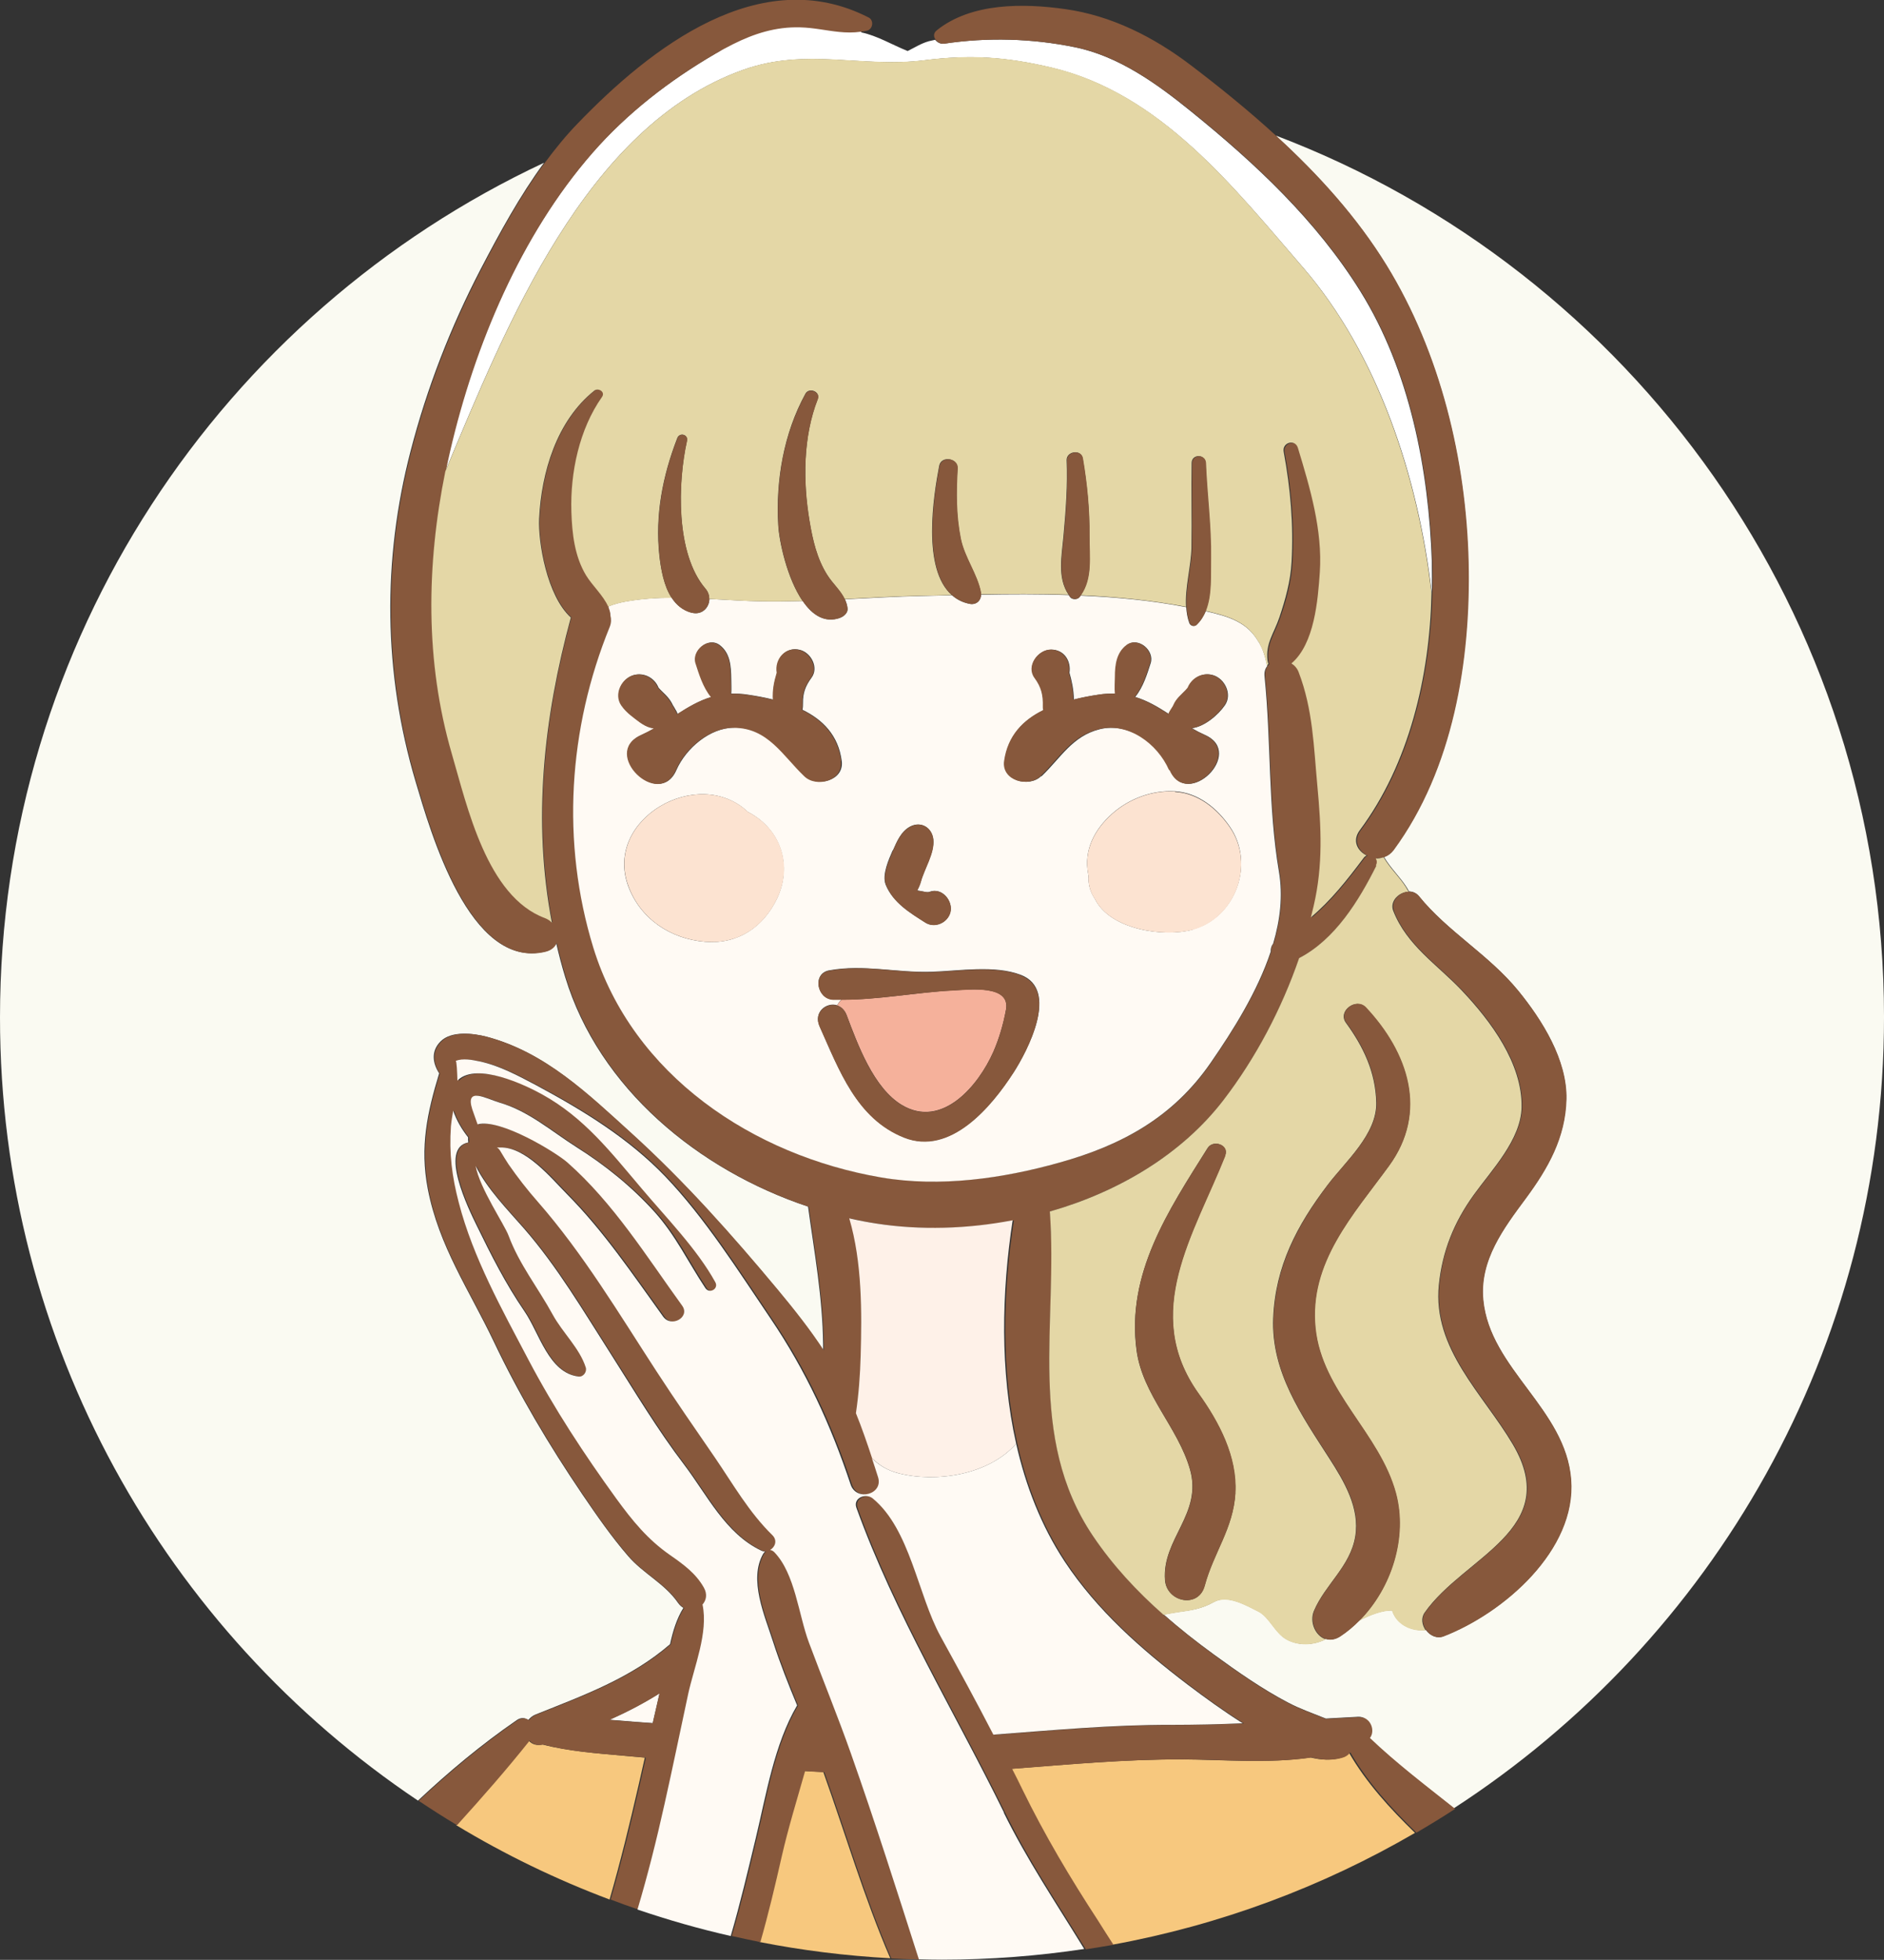
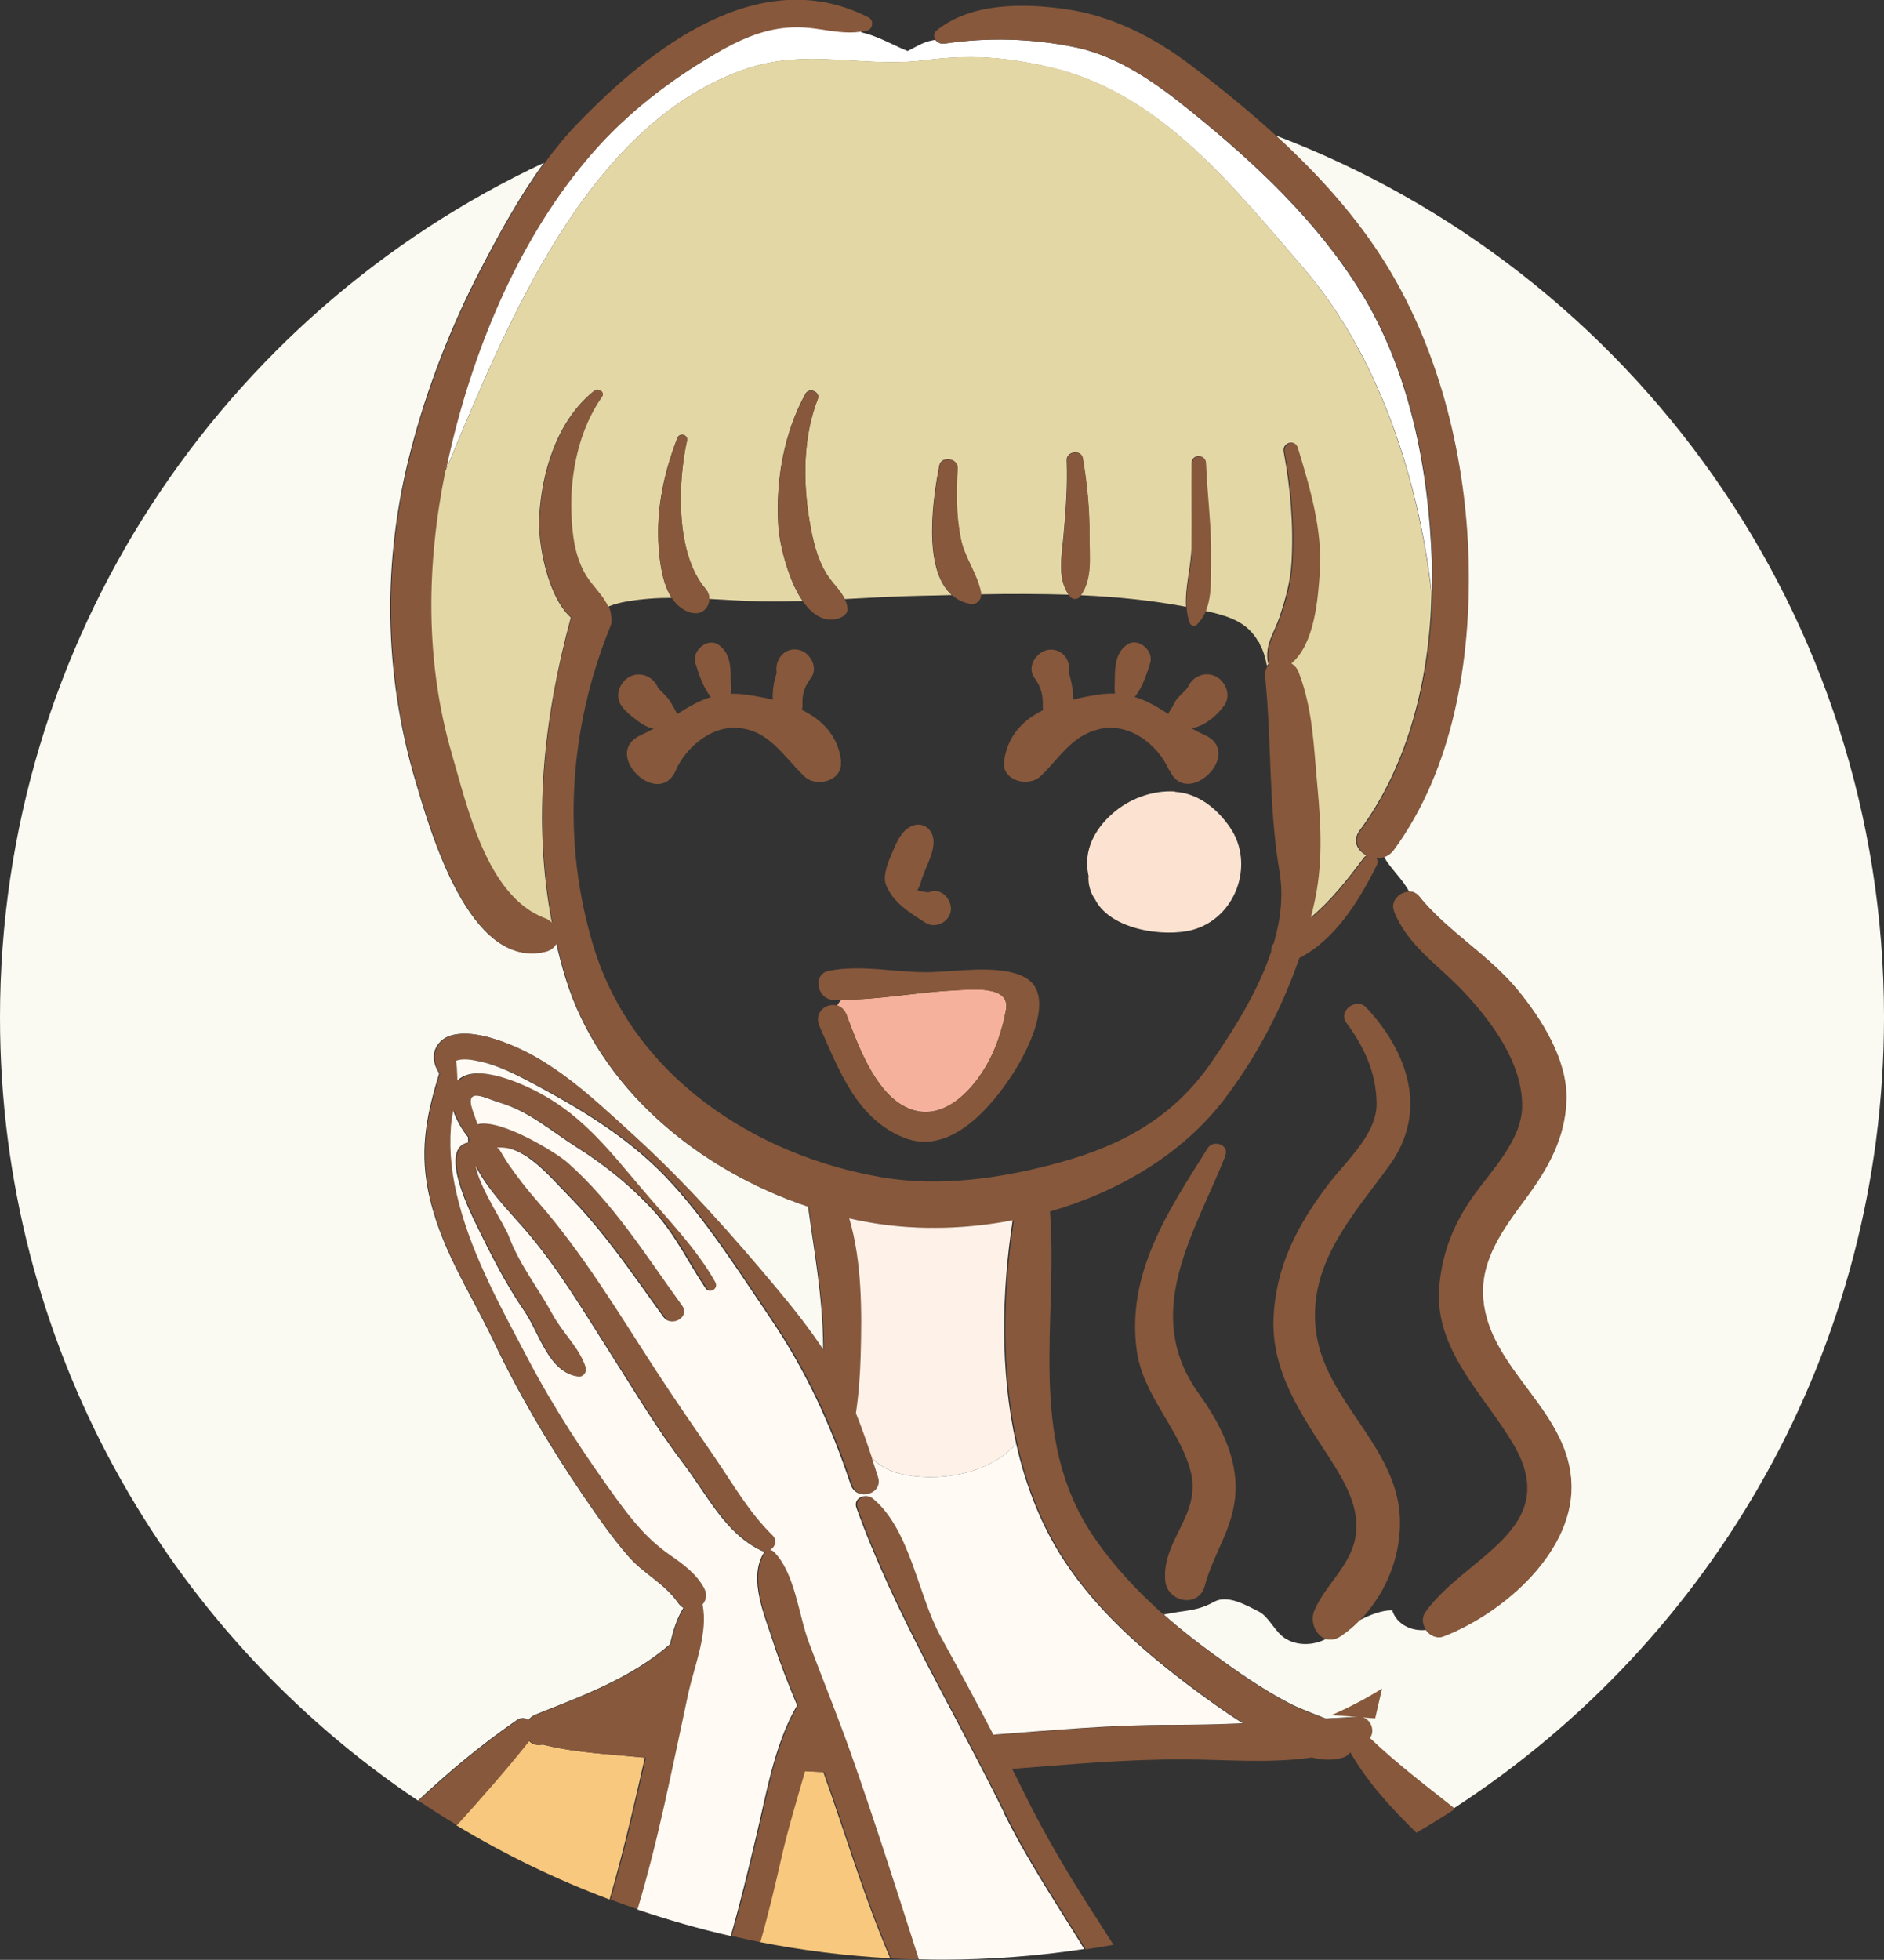
<svg xmlns="http://www.w3.org/2000/svg" id="_レイヤー_2" data-name="レイヤー 2" viewBox="0 0 107.46 111.75">
  <rect x="0" y="0" width="107.46" height="111.75" fill="#333333" stroke="none" />
  <defs>
    <style> .cls-1 { fill: none; } .cls-2 { fill: #e4d7a6; } .cls-3 { fill: #fce3d1; } .cls-4 { fill: #fafaf2; } .cls-5 { fill: #fffaf4; } .cls-6 { fill: #fef1e8; } .cls-7 { fill: #fff; } .cls-8 { fill: #f7c87e; } .cls-9 { fill: #ceebfb; } .cls-10 { fill: #f5b19b; } .cls-11 { fill: #87583c; } </style>
  </defs>
  <g id="_レイヤー_1-2" data-name="レイヤー 1">
    <g>
      <path class="cls-1" d="M47.55,1.9c.09-.02.18-.05.27-.07-.73-.07-1.44-.24-2.22-.26-1.4-.04-2.63.36-3.83.96,1.28-.39,2.58-.63,3.97-.63.63,0,1.21-.05,1.81,0Z" />
      <path class="cls-4" d="M72.8,7.77c2.39,2.19,4.58,4.61,6.26,7.34,3.07,4.99,4.55,11.1,4.68,16.93.13,5.61-.87,11.81-4.27,16.42-.15.2-.33.33-.53.4.35.61.92,1.15,1.27,1.7.06.09.11.18.16.27.2,0,.4.08.55.26,1.65,2.04,3.99,3.34,5.67,5.4,1.36,1.67,2.79,3.94,2.74,6.18-.05,2.18-1.04,3.93-2.31,5.65-1.26,1.72-2.65,3.54-2.43,5.8.38,3.93,4.7,6.2,5.01,10.24.31,4.01-3.83,7.61-7.28,8.94-.38.15-.77-.05-.99-.36-.8.09-1.67-.31-1.92-1.12-.57-.01-1.23.24-1.87.57-.34.34-.7.65-1.1.91-.29.19-.57.22-.81.15-.02,0-.04.02-.05.03-.67.33-1.51.37-2.18,0-.68-.37-.99-1.29-1.62-1.6-.69-.34-1.76-.98-2.54-.54-.71.4-1.28.47-2.07.58-.26.04-.53.09-.79.14.91.81,1.87,1.56,2.86,2.28,1.36.99,2.76,1.97,4.25,2.75.69.36,1.41.61,2.13.9.62-.03,1.23-.07,1.85-.1.61-.03.92.75.59,1.18,1.52,1.45,3.21,2.73,4.86,4.04,14.77-9.58,24.54-26.2,24.54-45.12,0-22.96-14.4-42.55-34.66-50.25Z" />
      <path class="cls-4" d="M30.13,98.08c.1-.13.24-.25.42-.32,2.75-1.1,5.43-2.07,7.67-4.01.16-.74.38-1.46.76-2.07-.11-.06-.22-.16-.31-.29-.76-1.1-1.98-1.66-2.84-2.66-.96-1.11-1.79-2.31-2.62-3.53-1.89-2.79-3.6-5.66-5.05-8.71-1.4-2.94-3.13-5.43-3.76-8.7-.46-2.4-.03-4.35.65-6.59-.37-.57-.48-1.26.08-1.82.62-.62,1.86-.46,2.61-.27,3.34.88,5.77,3.25,8.25,5.5,3.02,2.74,5.73,5.79,8.34,8.92.93,1.12,1.83,2.25,2.62,3.46,0-.11,0-.22,0-.33-.03-2.69-.5-5.24-.86-7.86-6.25-2.08-11.92-6.74-13.85-13.08-.2-.65-.37-1.31-.52-1.97-.1.24-.31.43-.64.51-4.3,1.04-6.52-6.82-7.38-9.71-1.83-6.18-1.9-12.59-.28-18.83.93-3.59,2.28-7.07,3.99-10.36,1.09-2.09,2.23-4.18,3.62-6.08C12.7,17.86,0,36.46,0,58.02c0,18.61,9.46,35.01,23.84,44.65,1.77-1.66,3.63-3.21,5.62-4.58.25-.18.49-.15.67-.01Z" />
-       <path class="cls-9" d="M34.68,34.6s.01.03.02.04c.01-.02.02-.04.03-.07-.02,0-.04.01-.05.02Z" />
      <path class="cls-7" d="M81.67,32.04c-.18-5.27-1.26-10.9-4.08-15.43-2.5-4.02-5.99-7.29-9.65-10.25-1.95-1.58-4.13-3.16-6.65-3.67-2.45-.5-4.98-.57-7.45-.2-.19.03-.38-.07-.5-.22-.12.03-.24.05-.36.08-.46.13-.82.37-1.21.56-.87-.35-1.73-.87-2.63-1.06-.09-.13-.23-.23-.44-.27-1.41-.26-2.78-.34-4.21-.27-1.08.05-2.74.04-3.49.95-.17.21-.15.49.08.64,0,0,0,0,0,0-.1.06-.21.12-.31.18-2.6,1.52-5.03,3.39-7.01,5.66-4.08,4.68-6.73,10.99-8.12,16.99-.09.39-.17.77-.25,1.16.03-.06.05-.13.08-.19,3.38-8.03,7.9-19.51,16.93-22.72,3.6-1.28,6.77-.09,10.31-.54,2.63-.33,4.66-.2,7.28.42,6.21,1.48,10.36,6.8,14.33,11.39,4.25,4.91,6.59,11.93,7.35,18.62.01-.61.01-1.22,0-1.82Z" />
      <path class="cls-8" d="M36.79,100.22c-.41-.04-.82-.07-1.24-.11-1.51-.14-3.11-.25-4.61-.64-.34.08-.61-.02-.78-.22-1.32,1.66-2.72,3.25-4.14,4.82,2.76,1.67,5.69,3.09,8.75,4.24.62-2.15,1.15-4.32,1.65-6.5.12-.53.24-1.06.36-1.59Z" />
-       <path class="cls-8" d="M76.94,99.92c-.11.14-.27.25-.46.31-.57.16-1.16.12-1.73-.02-2.42.36-5.03.12-7.36.11-3.26-.01-6.49.29-9.74.54.2.39.4.79.59,1.18,1.27,2.6,2.73,5.05,4.31,7.47.29.45.58.92.88,1.38,6.2-1.13,12.02-3.32,17.28-6.38-1.43-1.39-2.77-2.85-3.77-4.58Z" />
      <path class="cls-8" d="M45.86,100.98c-.46,1.62-.96,3.24-1.33,4.86-.38,1.64-.76,3.28-1.22,4.89,2.43.48,4.93.79,7.47.93-1.49-3.44-2.56-7.1-3.82-10.62-.36-.02-.73-.04-1.1-.06Z" />
      <path class="cls-5" d="M34.76,98.06c.5.04,1.01.08,1.5.12.32.02.65.05.97.07.13-.57.26-1.13.39-1.7-.91.57-1.87,1.07-2.86,1.51Z" />
-       <path class="cls-11" d="M77.47,97.91c-.62.03-1.24.07-1.85.1-.71-.29-1.44-.54-2.13-.9-1.5-.78-2.89-1.76-4.25-2.75-.98-.72-1.94-1.48-2.86-2.28-1.51-1.34-2.89-2.82-4.03-4.5-3.8-5.64-1.99-12.18-2.46-18.5,3.92-1.13,7.52-3.26,9.91-6.36,1.84-2.4,3.31-5.19,4.31-8.09,2.06-1.07,3.41-3.27,4.41-5.28.08-.16.06-.31,0-.41.15,0,.3-.02.45-.07.2-.07.38-.2.53-.4,3.39-4.62,4.4-10.81,4.27-16.42-.14-5.83-1.61-11.94-4.68-16.93-1.68-2.73-3.87-5.15-6.26-7.34-1.58-1.45-3.25-2.8-4.92-4.07-2.11-1.6-4.51-2.82-7.15-3.19-2.39-.34-5.36-.37-7.33,1.21-.21.17-.18.38-.06.54.11.15.31.25.5.22,2.47-.37,5-.3,7.45.2,2.51.51,4.69,2.1,6.65,3.67,3.66,2.96,7.15,6.23,9.65,10.25,2.82,4.54,3.9,10.16,4.08,15.43.02.6.02,1.21,0,1.82-.11,4.72-1.28,9.72-4.09,13.49-.44.59-.13,1.18.39,1.44-.06.03-.12.08-.17.14-.95,1.26-1.87,2.43-3.01,3.39.06-.22.11-.44.16-.66.54-2.32.43-4.48.21-6.84-.21-2.25-.25-4.35-1.07-6.49-.08-.22-.23-.38-.41-.49,1.31-1.13,1.51-3.62,1.62-5.2.16-2.4-.56-4.82-1.25-7.09-.16-.52-.9-.3-.81.22.39,2.11.57,4.16.45,6.3-.06,1.08-.34,2.12-.69,3.13-.32.96-.8,1.49-.68,2.48,0,.07.03.13.05.19-.03.03-.06.07-.09.1-.11.15-.17.35-.15.61.38,3.71.19,7.41.82,11.12.23,1.36.07,2.74-.33,4.09-.11.13-.16.29-.14.46-.76,2.3-2.16,4.49-3.42,6.33-2.14,3.11-5.05,4.71-8.63,5.7-3.24.9-6.82,1.42-10.16.85-7.31-1.25-14.2-5.82-16.43-13.11-1.85-6-1.43-12.48.94-18.29.09-.23.1-.44.04-.63,0-.05,0-.1-.01-.15-.02-.11-.06-.22-.1-.33,0-.01-.01-.03-.02-.04-.28-.65-.9-1.19-1.26-1.78-.66-1.09-.8-2.39-.84-3.63-.07-2.23.45-4.7,1.75-6.55.2-.29-.22-.53-.45-.35-2.14,1.73-3.01,4.65-3.14,7.3-.07,1.32.44,4.39,1.81,5.63-1.56,5.76-2.19,11.61-1.08,17.4-.11-.11-.24-.21-.4-.26-3.31-1.24-4.43-6.36-5.31-9.37-1.53-5.26-1.46-10.77-.37-16.1.08-.39.16-.78.25-1.16,1.39-6,4.03-12.31,8.12-16.99,1.98-2.27,4.41-4.15,7.01-5.66.33-.19.66-.37,1-.54,1.2-.6,2.43-1,3.83-.96.79.02,1.5.19,2.22.26.4.04.81.05,1.23-.01.12-.02.24-.03.36-.06.34-.08.41-.59.1-.75-6.18-3.17-12.44,1.72-16.61,6.05-.68.7-1.29,1.46-1.87,2.24-1.4,1.9-2.54,3.99-3.62,6.08-1.71,3.29-3.06,6.77-3.99,10.36-1.62,6.24-1.55,12.65.28,18.83.86,2.89,3.08,10.75,7.38,9.71.33-.08.54-.27.64-.51.15.66.32,1.31.52,1.97,1.93,6.34,7.61,11,13.85,13.08.36,2.62.83,5.18.86,7.86,0,.11,0,.22,0,.33-.79-1.21-1.69-2.34-2.62-3.46-2.61-3.13-5.32-6.18-8.34-8.92-2.48-2.25-4.91-4.61-8.25-5.5-.75-.2-1.99-.35-2.61.27-.56.56-.45,1.26-.08,1.82-.68,2.24-1.11,4.19-.65,6.59.62,3.27,2.36,5.76,3.76,8.7,1.45,3.04,3.16,5.92,5.05,8.71.82,1.22,1.66,2.42,2.62,3.53.86,1,2.08,1.55,2.84,2.66.09.13.2.22.31.29-.38.6-.6,1.33-.76,2.07-2.23,1.93-4.91,2.91-7.67,4.01-.19.07-.32.19-.42.32-.17-.13-.41-.16-.67.01-1.99,1.37-3.85,2.93-5.62,4.58.72.48,1.45.95,2.19,1.39,1.42-1.57,2.82-3.16,4.14-4.82.17.2.44.3.78.22,1.49.4,3.1.51,4.61.64.41.04.82.07,1.24.11-.12.53-.24,1.06-.36,1.59-.5,2.18-1.03,4.35-1.65,6.5.52.2,1.05.39,1.58.57.59-1.97,1.08-3.98,1.54-6,.47-2.09.9-4.19,1.35-6.28.34-1.57,1.16-3.5.82-5.11.21-.23.29-.58.08-.96-.46-.82-1.17-1.33-1.93-1.86-1.28-.89-2.14-1.95-3.06-3.21-1.84-2.54-3.55-5.14-5.01-7.91-1.51-2.86-3.17-5.83-3.98-8.97-.39-1.49-.55-2.82-.45-4.36.02-.32.07-.61.13-.89.17.53.49,1.07.85,1.52,0,.09,0,.18.01.29-1.69.33.03,3.82.47,4.72.84,1.72,1.65,3.33,2.74,4.92.84,1.23,1.38,3.53,3.09,3.71.26.03.47-.28.4-.52-.35-1.09-1.33-1.99-1.89-3.02-.83-1.52-1.9-2.85-2.51-4.49-.24-.66-1.65-2.7-1.88-3.98.64,1.31,1.85,2.54,2.75,3.56,1.91,2.19,3.39,4.71,4.95,7.15,1.38,2.15,2.67,4.32,4.21,6.35,1.31,1.72,2.34,3.9,4.37,4.87.08.04.16.05.24.06-.05.03-.09.08-.12.13-.84,1.47.09,3.53.56,5,.4,1.24.89,2.44,1.38,3.65-1.31,2.22-1.76,5.1-2.35,7.55-.45,1.88-.89,3.75-1.43,5.59.54.12,1.09.24,1.63.35.46-1.61.85-3.25,1.22-4.89.37-1.62.87-3.24,1.33-4.86.37.02.73.05,1.1.06,1.26,3.52,2.33,7.18,3.82,10.62.55.03,1.09.05,1.65.06-1.25-3.92-2.5-7.85-3.87-11.72-.75-2.13-1.61-4.22-2.4-6.34-.59-1.57-.79-3.94-1.98-5.16-.07-.07-.15-.11-.24-.12.29-.16.44-.55.13-.85-1.33-1.3-2.23-2.91-3.28-4.43-1.12-1.63-2.24-3.24-3.32-4.9-2.14-3.29-4.18-6.71-6.77-9.67-.6-.69-1.16-1.41-1.68-2.15-.16-.23-.31-.47-.44-.71-.09-.15-.17-.22-.22-.25.04,0,.09.02.18.01,1.46-.05,2.91,1.74,3.83,2.67,2.09,2.11,3.74,4.58,5.48,6.98.47.65,1.55.02,1.08-.63-2.03-2.82-3.92-5.85-6.55-8.17-.65-.57-3.83-2.52-5.12-2.17-.1-.28-.2-.56-.3-.85-.44-1.34.8-.61,1.55-.39,1.66.48,2.96,1.64,4.39,2.54,1.63,1.04,3.16,2.26,4.46,3.7,1.21,1.34,1.91,2.85,2.89,4.33.23.35.78.04.57-.33-1.04-1.89-2.81-3.7-4.2-5.34-1.75-2.07-3.26-4.03-5.68-5.37-1.01-.56-3.68-1.81-4.77-.84-.02.02-.04.04-.06.06-.01-.43-.04-1.16-.1-1.13.42-.16.93-.06,1.36.03,1.14.24,2.23.83,3.25,1.37,2.67,1.42,5.25,3,7.35,5.2,2.26,2.35,4.17,5.39,6,8.09,2.03,2.99,3.43,6.06,4.57,9.47.33.98,1.88.57,1.56-.43-.12-.36-.23-.72-.35-1.08-.29-.87-.58-1.72-.92-2.56.16-1.07.24-2.16.27-3.26.07-2.48.09-5.35-.65-7.85.52.12,1.04.22,1.57.3,2.48.38,5.15.31,7.75-.19-.63,4.11-.73,8.59.2,12.74.54,2.4,1.43,4.69,2.77,6.72,1.83,2.78,4.36,5,6.99,7,1.02.78,2.07,1.53,3.16,2.22-1.35.05-2.7.09-4.07.09-3.39-.01-6.77.31-10.15.56-.97-1.88-1.98-3.73-3.01-5.6-1.3-2.36-1.73-6.1-3.87-7.87-.39-.32-1.14-.03-.93.54,2.21,6.11,5.56,11.57,8.42,17.38,1.31,2.67,2.94,5.11,4.5,7.63.03.04.06.1.09.15.53-.08,1.05-.17,1.58-.26-.3-.46-.59-.92-.88-1.38-1.58-2.42-3.04-4.87-4.31-7.47-.19-.4-.39-.79-.59-1.18,3.24-.25,6.48-.55,9.74-.54,2.33,0,4.94.25,7.36-.11.58.15,1.16.18,1.73.02.19-.05.35-.16.46-.31,1,1.73,2.34,3.19,3.77,4.58.75-.44,1.49-.89,2.21-1.36-1.65-1.31-3.34-2.59-4.86-4.04.33-.43.02-1.21-.59-1.18ZM36.26,98.19c-.49-.04-1-.08-1.5-.12.99-.44,1.94-.93,2.86-1.51-.13.57-.26,1.13-.39,1.7-.32-.02-.65-.05-.97-.07Z" />
+       <path class="cls-11" d="M77.47,97.91c-.62.03-1.24.07-1.85.1-.71-.29-1.44-.54-2.13-.9-1.5-.78-2.89-1.76-4.25-2.75-.98-.72-1.94-1.48-2.86-2.28-1.51-1.34-2.89-2.82-4.03-4.5-3.8-5.64-1.99-12.18-2.46-18.5,3.92-1.13,7.52-3.26,9.91-6.36,1.84-2.4,3.31-5.19,4.31-8.09,2.06-1.07,3.41-3.27,4.41-5.28.08-.16.06-.31,0-.41.15,0,.3-.02.45-.07.2-.07.38-.2.53-.4,3.39-4.62,4.4-10.81,4.27-16.42-.14-5.83-1.61-11.94-4.68-16.93-1.68-2.73-3.87-5.15-6.26-7.34-1.58-1.45-3.25-2.8-4.92-4.07-2.11-1.6-4.51-2.82-7.15-3.19-2.39-.34-5.36-.37-7.33,1.21-.21.17-.18.38-.06.54.11.15.31.25.5.22,2.47-.37,5-.3,7.45.2,2.51.51,4.69,2.1,6.65,3.67,3.66,2.96,7.15,6.23,9.65,10.25,2.82,4.54,3.9,10.16,4.08,15.43.02.6.02,1.21,0,1.82-.11,4.72-1.28,9.72-4.09,13.49-.44.59-.13,1.18.39,1.44-.06.03-.12.08-.17.14-.95,1.26-1.87,2.43-3.01,3.39.06-.22.11-.44.16-.66.54-2.32.43-4.48.21-6.84-.21-2.25-.25-4.35-1.07-6.49-.08-.22-.23-.38-.41-.49,1.31-1.13,1.51-3.62,1.62-5.2.16-2.4-.56-4.82-1.25-7.09-.16-.52-.9-.3-.81.22.39,2.11.57,4.16.45,6.3-.06,1.08-.34,2.12-.69,3.13-.32.96-.8,1.49-.68,2.48,0,.07.03.13.05.19-.03.03-.06.07-.09.1-.11.15-.17.35-.15.61.38,3.71.19,7.41.82,11.12.23,1.36.07,2.74-.33,4.09-.11.13-.16.29-.14.46-.76,2.3-2.16,4.49-3.42,6.33-2.14,3.11-5.05,4.71-8.63,5.7-3.24.9-6.82,1.42-10.16.85-7.31-1.25-14.2-5.82-16.43-13.11-1.85-6-1.43-12.48.94-18.29.09-.23.1-.44.04-.63,0-.05,0-.1-.01-.15-.02-.11-.06-.22-.1-.33,0-.01-.01-.03-.02-.04-.28-.65-.9-1.19-1.26-1.78-.66-1.09-.8-2.39-.84-3.63-.07-2.23.45-4.7,1.75-6.55.2-.29-.22-.53-.45-.35-2.14,1.73-3.01,4.65-3.14,7.3-.07,1.32.44,4.39,1.81,5.63-1.56,5.76-2.19,11.61-1.08,17.4-.11-.11-.24-.21-.4-.26-3.31-1.24-4.43-6.36-5.31-9.37-1.53-5.26-1.46-10.77-.37-16.1.08-.39.16-.78.25-1.16,1.39-6,4.03-12.31,8.12-16.99,1.98-2.27,4.41-4.15,7.01-5.66.33-.19.66-.37,1-.54,1.2-.6,2.43-1,3.83-.96.79.02,1.5.19,2.22.26.4.04.81.05,1.23-.01.12-.02.24-.03.36-.06.34-.08.41-.59.1-.75-6.18-3.17-12.44,1.72-16.61,6.05-.68.7-1.29,1.46-1.87,2.24-1.4,1.9-2.54,3.99-3.62,6.08-1.71,3.29-3.06,6.77-3.99,10.36-1.62,6.24-1.55,12.65.28,18.83.86,2.89,3.08,10.75,7.38,9.71.33-.08.54-.27.64-.51.15.66.32,1.31.52,1.97,1.93,6.34,7.61,11,13.85,13.08.36,2.62.83,5.18.86,7.86,0,.11,0,.22,0,.33-.79-1.21-1.69-2.34-2.62-3.46-2.61-3.13-5.32-6.18-8.34-8.92-2.48-2.25-4.91-4.61-8.25-5.5-.75-.2-1.99-.35-2.61.27-.56.56-.45,1.26-.08,1.82-.68,2.24-1.11,4.19-.65,6.59.62,3.27,2.36,5.76,3.76,8.7,1.45,3.04,3.16,5.92,5.05,8.71.82,1.22,1.66,2.42,2.62,3.53.86,1,2.08,1.55,2.84,2.66.09.13.2.22.31.29-.38.6-.6,1.33-.76,2.07-2.23,1.93-4.91,2.91-7.67,4.01-.19.07-.32.19-.42.32-.17-.13-.41-.16-.67.01-1.99,1.37-3.85,2.93-5.62,4.58.72.48,1.45.95,2.19,1.39,1.42-1.57,2.82-3.16,4.14-4.82.17.2.44.3.78.22,1.49.4,3.1.51,4.61.64.41.04.82.07,1.24.11-.12.53-.24,1.06-.36,1.59-.5,2.18-1.03,4.35-1.65,6.5.52.2,1.05.39,1.58.57.59-1.97,1.08-3.98,1.54-6,.47-2.09.9-4.19,1.35-6.28.34-1.57,1.16-3.5.82-5.11.21-.23.29-.58.08-.96-.46-.82-1.17-1.33-1.93-1.86-1.28-.89-2.14-1.95-3.06-3.21-1.84-2.54-3.55-5.14-5.01-7.91-1.51-2.86-3.17-5.83-3.98-8.97-.39-1.49-.55-2.82-.45-4.36.02-.32.07-.61.13-.89.17.53.49,1.07.85,1.52,0,.09,0,.18.01.29-1.69.33.03,3.82.47,4.72.84,1.72,1.65,3.33,2.74,4.92.84,1.23,1.38,3.53,3.09,3.71.26.03.47-.28.4-.52-.35-1.09-1.33-1.99-1.89-3.02-.83-1.52-1.9-2.85-2.51-4.49-.24-.66-1.65-2.7-1.88-3.98.64,1.31,1.85,2.54,2.75,3.56,1.91,2.19,3.39,4.71,4.95,7.15,1.38,2.15,2.67,4.32,4.21,6.35,1.31,1.72,2.34,3.9,4.37,4.87.08.04.16.05.24.06-.05.03-.09.08-.12.13-.84,1.47.09,3.53.56,5,.4,1.24.89,2.44,1.38,3.65-1.31,2.22-1.76,5.1-2.35,7.55-.45,1.88-.89,3.75-1.43,5.59.54.12,1.09.24,1.63.35.46-1.61.85-3.25,1.22-4.89.37-1.62.87-3.24,1.33-4.86.37.02.73.05,1.1.06,1.26,3.52,2.33,7.18,3.82,10.62.55.03,1.09.05,1.65.06-1.25-3.92-2.5-7.85-3.87-11.72-.75-2.13-1.61-4.22-2.4-6.34-.59-1.57-.79-3.94-1.98-5.16-.07-.07-.15-.11-.24-.12.29-.16.44-.55.13-.85-1.33-1.3-2.23-2.91-3.28-4.43-1.12-1.63-2.24-3.24-3.32-4.9-2.14-3.29-4.18-6.71-6.77-9.67-.6-.69-1.16-1.41-1.68-2.15-.16-.23-.31-.47-.44-.71-.09-.15-.17-.22-.22-.25.04,0,.09.02.18.01,1.46-.05,2.91,1.74,3.83,2.67,2.09,2.11,3.74,4.58,5.48,6.98.47.65,1.55.02,1.08-.63-2.03-2.82-3.92-5.85-6.55-8.17-.65-.57-3.83-2.52-5.12-2.17-.1-.28-.2-.56-.3-.85-.44-1.34.8-.61,1.55-.39,1.66.48,2.96,1.64,4.39,2.54,1.63,1.04,3.16,2.26,4.46,3.7,1.21,1.34,1.91,2.85,2.89,4.33.23.35.78.04.57-.33-1.04-1.89-2.81-3.7-4.2-5.34-1.75-2.07-3.26-4.03-5.68-5.37-1.01-.56-3.68-1.81-4.77-.84-.02.02-.04.04-.06.06-.01-.43-.04-1.16-.1-1.13.42-.16.93-.06,1.36.03,1.14.24,2.23.83,3.25,1.37,2.67,1.42,5.25,3,7.35,5.2,2.26,2.35,4.17,5.39,6,8.09,2.03,2.99,3.43,6.06,4.57,9.47.33.98,1.88.57,1.56-.43-.12-.36-.23-.72-.35-1.08-.29-.87-.58-1.72-.92-2.56.16-1.07.24-2.16.27-3.26.07-2.48.09-5.35-.65-7.85.52.12,1.04.22,1.57.3,2.48.38,5.15.31,7.75-.19-.63,4.11-.73,8.59.2,12.74.54,2.4,1.43,4.69,2.77,6.72,1.83,2.78,4.36,5,6.99,7,1.02.78,2.07,1.53,3.16,2.22-1.35.05-2.7.09-4.07.09-3.39-.01-6.77.31-10.15.56-.97-1.88-1.98-3.73-3.01-5.6-1.3-2.36-1.73-6.1-3.87-7.87-.39-.32-1.14-.03-.93.54,2.21,6.11,5.56,11.57,8.42,17.38,1.31,2.67,2.94,5.11,4.5,7.63.03.04.06.1.09.15.53-.08,1.05-.17,1.58-.26-.3-.46-.59-.92-.88-1.38-1.58-2.42-3.04-4.87-4.31-7.47-.19-.4-.39-.79-.59-1.18,3.24-.25,6.48-.55,9.74-.54,2.33,0,4.94.25,7.36-.11.58.15,1.16.18,1.73.02.19-.05.35-.16.46-.31,1,1.73,2.34,3.19,3.77,4.58.75-.44,1.49-.89,2.21-1.36-1.65-1.31-3.34-2.59-4.86-4.04.33-.43.02-1.21-.59-1.18Zc-.49-.04-1-.08-1.5-.12.99-.44,1.94-.93,2.86-1.51-.13.57-.26,1.13-.39,1.7-.32-.02-.65-.05-.97-.07Z" />
      <path class="cls-5" d="M67.65,39.62c0-.08.01-.16.03-.23-.02.06-.03.13-.03.23Z" />
-       <path class="cls-5" d="M71.85,36.7s0-.04,0-.06c-.01,0-.03,0-.04,0-.65-1.17-1.72-1.49-3.04-1.79-.12.28-.28.55-.51.77-.15.14-.37.07-.43-.11-.1-.28-.15-.58-.17-.89-1.95-.38-3.97-.57-6.02-.66-.02.03-.04.06-.07.09-.12.15-.42.15-.53,0-.03-.04-.06-.08-.08-.12-1.67-.06-3.35-.05-5.01-.02,0,.34-.28.6-.65.52-.4-.08-.73-.25-1-.49-.57.01-1.14.03-1.7.04-1.47.03-2.94.12-4.41.19.07.16.13.32.15.51.03.26-.2.46-.41.54-.89.32-1.6-.15-2.14-.95-.76.02-1.52.03-2.28.02-1.03-.02-2.04-.09-3.05-.14,0,.49-.42.94-1.01.78-.51-.13-.88-.44-1.14-.85-.85,0-1.71.06-2.58.21-.35.06-.68.15-.99.27-.01.02-.02.04-.03.07.04.11.08.22.1.33,0,.05.01.1.01.15.05.19.05.4-.04.63-2.37,5.81-2.78,12.29-.94,18.29,2.24,7.28,9.12,11.86,16.43,13.11,3.34.57,6.92.06,10.16-.85,3.59-1,6.49-2.6,8.63-5.7,1.27-1.84,2.66-4.04,3.42-6.33-.01-.16.03-.32.14-.46.4-1.35.56-2.73.33-4.09-.63-3.71-.44-7.4-.82-11.12-.03-.26.03-.46.15-.61-.06-.32-.15-.63-.26-.93-.05-.13-.11-.24-.17-.35ZM50.93,48.49c.23-.52.47-1.1,1-1.37.62-.31,1.23.08,1.3.74.08.78-.51,1.67-.71,2.41-.05.18-.13.34-.21.5.05.01.12.02.23.04.13.02.35.1.48.04.71-.27,1.36.53,1.18,1.18-.16.58-.88.91-1.41.58-.89-.56-1.85-1.14-2.27-2.16-.23-.57.18-1.46.4-1.97ZM44.32,51.23c-.78,1.63-2.23,2.62-4.1,2.47-1.98-.16-3.7-1.31-4.39-3.18-1.4-3.84,4.01-6.9,6.83-4.22.02.01.04.02.06.03,1.85.99,2.47,3.06,1.6,4.9ZM41.88,41.49c-1.37,0-2.75,1.17-3.3,2.42-.98,2.26-4.29-.97-2-2,.26-.12.5-.24.74-.38-.07-.01-.15-.03-.22-.05-.4-.11-.78-.45-1.09-.69-.22-.17-.4-.35-.55-.58-.43-.63,0-1.53.7-1.72.6-.16,1.19.18,1.4.72.06.07.12.13.18.19.29.28.51.49.67.88-.09-.2.1.15.13.2.05.07.08.15.11.23.62-.4,1.23-.76,1.93-.97-.47-.57-.7-1.37-.88-1.92-.24-.72.7-1.53,1.35-1.04.61.46.65,1.22.66,1.93,0,.25.02.55,0,.84.29,0,.61,0,.95.06.48.07.97.16,1.45.28-.04-.54.06-1.02.22-1.54-.12-.77.49-1.52,1.32-1.29.62.17,1.06,1.01.64,1.58-.34.46-.5.87-.49,1.45,0,.12,0,.25-.03.38,1.15.56,2.05,1.45,2.24,2.92.15,1.12-1.39,1.52-2.08.86-1.24-1.19-2.08-2.77-4.03-2.77ZM57.8,61.16c-1.24,1.91-3.58,4.75-6.24,3.69-2.71-1.08-3.7-3.86-4.81-6.33-.37-.82.4-1.39,1-1.2.07-.12.15-.24.26-.33-.17,0-.33,0-.5,0-.91-.03-1.19-1.48-.22-1.66,1.99-.36,3.87.15,5.87.08,1.56-.05,3.56-.39,5.05.17,2.25.84.38,4.35-.4,5.57ZM59.38,44.26c-.68.66-2.22.26-2.08-.86.19-1.46,1.08-2.35,2.23-2.91-.01-.07-.02-.13-.02-.19.02-.67-.09-1.12-.48-1.65-.5-.68.18-1.61.93-1.61s1.14.66,1.04,1.32c.12.41.25.99.25,1.53.47-.12.95-.21,1.42-.28.34-.05.65-.07.95-.06-.03-.33,0-.68,0-.96,0-.68.09-1.38.66-1.81.65-.49,1.59.32,1.35,1.04-.18.55-.41,1.35-.88,1.92.7.21,1.3.57,1.92.97.05-.13.13-.25.2-.36.03-.05.06-.09.08-.14,0,0,0,0,0,0,.16-.38.42-.58.7-.86.04-.04.08-.09.12-.14.21-.54.8-.88,1.4-.72.69.19,1.13,1.09.7,1.72-.39.57-1.19,1.24-1.89,1.31.24.14.49.27.76.39,2.29,1.03-1.02,4.26-2,2-.66-1.51-2.34-2.75-4.01-2.33-1.57.39-2.23,1.64-3.32,2.68ZM68.02,53.01c-1.61.44-4.7.02-5.57-1.76-.13-.19-.23-.4-.29-.62-.07-.25-.08-.48-.07-.71,0-.03-.02-.05-.02-.08-.27-1.36.36-2.55,1.36-3.44.96-.86,2.3-1.36,3.59-1.28,1.33.08,2.41.97,3.13,2.02,1.45,2.1.33,5.19-2.13,5.85Z" />
-       <path class="cls-2" d="M78.51,49.35c-1,2-2.35,4.21-4.41,5.28-1,2.9-2.47,5.69-4.31,8.09-2.38,3.1-5.99,5.24-9.91,6.36.47,6.32-1.34,12.86,2.46,18.5,1.14,1.69,2.51,3.16,4.03,4.5.26-.05.53-.1.79-.14.79-.11,1.35-.19,2.07-.58.78-.44,1.86.2,2.54.54.63.32.94,1.23,1.62,1.6.67.36,1.51.33,2.18,0,.02,0,.04-.02.05-.03-.59-.18-.95-.99-.67-1.63.64-1.5,2.07-2.53,2.35-4.23.27-1.63-.64-3.15-1.49-4.47-1.58-2.46-3.31-4.91-3.19-7.98.12-2.95,1.35-5.29,3.11-7.6,1.01-1.33,2.81-2.89,2.77-4.69-.04-1.73-.73-3.18-1.73-4.55-.49-.67.58-1.46,1.13-.87,2.41,2.58,3.56,5.97,1.31,9.04-2.04,2.79-4.57,5.5-4.19,9.23.37,3.65,3.67,6,4.59,9.43.67,2.49-.23,5.39-2.08,7.26.64-.32,1.31-.58,1.87-.57.25.82,1.12,1.21,1.92,1.12-.21-.3-.28-.7-.06-1.01,2.24-3.2,7.9-4.73,5.03-9.59-1.69-2.87-4.59-5.44-4.22-9.1.2-1.93.86-3.56,1.99-5.13,1.02-1.42,2.69-3.14,2.73-4.99.05-2.5-1.76-4.92-3.41-6.66-1.41-1.49-3.13-2.56-3.91-4.54-.22-.57.35-1.09.88-1.09-.05-.09-.11-.18-.16-.27-.34-.55-.92-1.09-1.27-1.7-.15.05-.3.08-.45.07.07.11.09.25,0,.41ZM70.46,85.13c-.12,2.03-1.24,3.39-1.75,5.29-.35,1.31-2.15.94-2.26-.31-.19-2.37,2.16-3.79,1.42-6.34-.69-2.39-2.69-4.23-3.04-6.75-.6-4.4,1.81-7.99,4.05-11.56.32-.5,1.23-.18,1,.42-1.78,4.48-4.82,8.96-1.52,13.58,1.16,1.62,2.21,3.6,2.09,5.66Z" />
      <path class="cls-2" d="M60,3.85c-2.62-.62-4.64-.75-7.28-.42-3.54.45-6.72-.74-10.31.54-9.03,3.21-13.55,14.69-16.93,22.72-.03.06-.05.13-.08.19-1.08,5.33-1.16,10.84.37,16.1.88,3.01,2,8.14,5.31,9.37.16.06.29.15.4.26-1.11-5.79-.48-11.64,1.08-17.4-1.37-1.24-1.87-4.31-1.81-5.63.13-2.65,1-5.58,3.14-7.3.23-.19.65.06.45.35-1.3,1.84-1.82,4.32-1.75,6.55.04,1.24.18,2.54.84,3.63.36.59.98,1.14,1.26,1.78.02,0,.04-.02.05-.02.31-.12.64-.21.99-.27.87-.15,1.73-.21,2.58-.21-.45-.68-.61-1.63-.7-2.4-.25-2.32.18-4.54,1.02-6.71.13-.34.63-.21.55.15-.52,2.35-.67,6.43,1.06,8.44.15.18.21.38.21.58,1.01.05,2.02.13,3.05.14.76.01,1.52,0,2.28-.02-.89-1.29-1.34-3.41-1.39-4.32-.15-2.55.31-5.24,1.55-7.5.21-.38.87-.12.7.3-.84,2.15-.85,4.71-.47,6.96.18,1.07.42,2.14,1.01,3.07.32.51.76.88,1,1.38,1.47-.08,2.94-.16,4.41-.19.56-.01,1.13-.02,1.7-.04-1.71-1.49-1.05-5.65-.72-7.37.11-.59,1.07-.45,1.04.14-.08,1.34-.09,2.69.18,4.01.22,1.1.95,2.01,1.15,3.07,0,.04,0,.08,0,.11,1.65-.03,3.33-.03,5.01.02-.66-.97-.39-2.22-.29-3.36.13-1.44.24-2.86.18-4.31-.02-.51.82-.64.91-.12.25,1.46.4,2.95.38,4.43,0,1.14.19,2.43-.5,3.39,2.04.09,4.07.29,6.02.66-.07-1.1.29-2.31.31-3.39.03-1.61-.02-3.21.01-4.82.01-.51.77-.51.79,0,.07,1.81.32,3.63.29,5.44-.02.95.08,2.1-.3,3,1.32.3,2.4.62,3.04,1.79.01,0,.03,0,.04,0,0,.02,0,.04,0,.06.06.11.11.23.17.35.12.29.2.61.26.93.03-.04.06-.07.09-.1-.02-.06-.04-.12-.05-.19-.12-1,.36-1.53.68-2.48.34-1.02.63-2.05.69-3.13.12-2.14-.06-4.2-.45-6.3-.1-.53.65-.75.81-.22.69,2.27,1.41,4.69,1.25,7.09-.11,1.58-.3,4.08-1.62,5.2.18.11.33.28.41.49.82,2.14.86,4.24,1.07,6.49.22,2.36.33,4.52-.21,6.84-.05.22-.11.44-.16.66,1.14-.96,2.06-2.12,3.01-3.39.05-.07.11-.11.17-.14-.52-.26-.84-.84-.39-1.44,2.81-3.77,3.99-8.77,4.09-13.49-.76-6.68-3.1-13.71-7.35-18.62-3.97-4.6-8.12-9.92-14.33-11.39Z" />
      <path class="cls-6" d="M51.23,84c2.16.56,5.17.1,6.73-1.68-.93-4.14-.83-8.63-.2-12.74-2.6.5-5.27.57-7.75.19-.52-.08-1.05-.18-1.57-.3.74,2.51.72,5.38.65,7.85-.03,1.09-.11,2.18-.27,3.26.34.84.63,1.68.92,2.56.38.39.86.7,1.5.86Z" />
      <path class="cls-3" d="M67.02,45.13c-1.3-.08-2.63.42-3.59,1.28-1,.89-1.63,2.08-1.36,3.44,0,.03.01.05.02.08-.02.22,0,.46.07.71.06.23.16.44.29.62.87,1.77,3.96,2.19,5.57,1.76,2.47-.67,3.58-3.75,2.13-5.85-.72-1.05-1.8-1.94-3.13-2.02Z" />
-       <path class="cls-3" d="M42.73,46.33s-.04-.02-.06-.03c-2.82-2.68-8.24.38-6.83,4.22.68,1.87,2.41,3.02,4.39,3.18,1.87.15,3.32-.83,4.1-2.47.88-1.84.26-3.91-1.6-4.9Z" />
      <path class="cls-11" d="M52.8,52.62c.53.33,1.25,0,1.41-.58.18-.65-.48-1.46-1.18-1.18-.13.05-.35-.03-.48-.04-.11-.01-.18-.03-.23-.04.09-.16.16-.32.21-.5.2-.74.79-1.63.71-2.41-.07-.66-.68-1.06-1.3-.74-.53.27-.78.85-1,1.37-.22.51-.63,1.4-.4,1.97.42,1.02,1.38,1.59,2.27,2.16Z" />
      <path class="cls-10" d="M48.29,57.88c.63,1.67,1.54,4.17,3.16,5.13,2.29,1.36,4.36-1.11,5.21-3.04.33-.76.57-1.58.72-2.4.26-1.43-2.05-1.15-3-1.1-2.11.11-4.25.54-6.37.53-.11.09-.19.21-.26.33.22.07.42.24.54.55Z" />
      <path class="cls-11" d="M58.21,55.6c-1.5-.56-3.49-.22-5.05-.17-1.99.06-3.87-.45-5.87-.08-.97.18-.69,1.62.22,1.66.17,0,.33,0,.5,0,2.11,0,4.26-.43,6.37-.53.96-.05,3.27-.33,3,1.1-.15.81-.38,1.64-.72,2.4-.85,1.93-2.92,4.4-5.21,3.04-1.62-.96-2.54-3.46-3.16-5.13-.12-.31-.32-.48-.54-.55-.6-.19-1.37.38-1,1.2,1.11,2.47,2.1,5.25,4.81,6.33,2.66,1.06,5.01-1.78,6.24-3.69.79-1.22,2.65-4.73.4-5.57Z" />
      <path class="cls-11" d="M66.71,43.91c.98,2.26,4.29-.97,2-2-.27-.12-.52-.25-.76-.39.7-.07,1.5-.74,1.89-1.31.43-.63,0-1.53-.7-1.72-.6-.16-1.18.18-1.4.72-.04.05-.08.09-.12.14-.27.29-.54.48-.7.86,0,0,0,0,0,0-.02.05-.05.1-.08.14-.07.12-.16.23-.2.36-.62-.4-1.23-.76-1.92-.97.47-.57.7-1.37.88-1.92.24-.72-.7-1.53-1.35-1.04-.57.43-.66,1.13-.66,1.81,0,.29-.03.64,0,.96-.29,0-.61,0-.95.06-.47.07-.95.16-1.42.28,0-.54-.13-1.12-.25-1.53.11-.67-.31-1.32-1.04-1.32s-1.42.94-.93,1.61c.39.53.5.98.48,1.65,0,.06,0,.12.02.19-1.14.56-2.03,1.45-2.23,2.91-.15,1.12,1.39,1.52,2.08.86,1.09-1.04,1.75-2.29,3.32-2.68,1.67-.42,3.35.82,4.01,2.33ZM67.68,39.39c-.02.08-.03.15-.03.23,0-.1.01-.17.03-.23Z" />
      <path class="cls-11" d="M47.98,43.4c-.19-1.47-1.09-2.36-2.24-2.92.03-.13.04-.26.03-.38-.01-.59.15-.99.49-1.45.42-.57-.03-1.41-.64-1.58-.83-.23-1.45.52-1.32,1.29-.16.52-.25,1-.22,1.54-.48-.12-.97-.21-1.45-.28-.34-.05-.65-.07-.95-.06.03-.29.01-.59,0-.84,0-.72-.04-1.47-.66-1.93-.65-.49-1.59.32-1.35,1.04.18.55.41,1.35.88,1.92-.7.21-1.3.57-1.93.97-.03-.08-.07-.16-.11-.23-.03-.05-.21-.4-.13-.2-.16-.39-.39-.6-.67-.88-.06-.06-.12-.13-.18-.19-.21-.54-.8-.88-1.4-.72-.69.19-1.13,1.09-.7,1.72.16.23.34.41.55.58.32.25.7.58,1.09.69.07.02.15.03.22.05-.23.13-.48.26-.74.38-2.29,1.03,1.02,4.26,2,2,.54-1.26,1.93-2.43,3.3-2.42,1.95,0,2.79,1.59,4.03,2.77.68.66,2.22.26,2.08-.86Z" />
      <path class="cls-11" d="M39.45,34.94c.59.15,1-.3,1.01-.78,0-.2-.06-.41-.21-.58-1.73-2.01-1.59-6.09-1.06-8.44.08-.36-.42-.49-.55-.15-.84,2.17-1.27,4.39-1.02,6.71.08.77.25,1.72.7,2.4.27.4.63.72,1.14.85Z" />
      <path class="cls-11" d="M47.93,35.22c.21-.08.45-.28.41-.54-.02-.19-.08-.36-.15-.51-.24-.51-.68-.88-1-1.38-.59-.93-.83-2-1.01-3.07-.38-2.26-.38-4.81.47-6.96.16-.41-.5-.67-.7-.3-1.24,2.26-1.7,4.95-1.55,7.5.05.9.51,3.03,1.39,4.32.55.79,1.26,1.27,2.14.95Z" />
      <path class="cls-11" d="M55.96,33.9s0-.08,0-.11c-.2-1.06-.92-1.97-1.15-3.07-.27-1.33-.26-2.67-.18-4.01.04-.59-.92-.73-1.04-.14-.33,1.71-.99,5.87.72,7.37.27.24.6.41,1,.49.37.07.65-.18.65-.52Z" />
      <path class="cls-11" d="M61.58,34.04s.04-.06.07-.09c.69-.95.49-2.25.5-3.39.01-1.48-.13-2.97-.38-4.43-.09-.52-.93-.39-.91.12.06,1.44-.05,2.87-.18,4.31-.1,1.14-.37,2.39.29,3.36.03.04.05.08.08.12.12.15.42.15.53,0Z" />
      <path class="cls-11" d="M68.27,35.61c.23-.22.39-.48.51-.77.37-.9.28-2.05.3-3,.03-1.81-.22-3.63-.29-5.44-.02-.51-.78-.51-.79,0-.03,1.61.02,3.21-.01,4.82-.02,1.08-.38,2.29-.31,3.39.02.31.07.6.17.89.06.18.29.26.43.11Z" />
      <path class="cls-11" d="M79.5,51.93c.77,1.97,2.49,3.05,3.91,4.54,1.65,1.74,3.46,4.16,3.41,6.66-.04,1.86-1.71,3.58-2.73,4.99-1.13,1.57-1.8,3.2-1.99,5.13-.37,3.66,2.53,6.23,4.22,9.1,2.87,4.86-2.79,6.4-5.03,9.59-.22.31-.15.72.06,1.01.22.31.61.5.99.36,3.44-1.33,7.59-4.93,7.28-8.94-.31-4.04-4.63-6.31-5.01-10.24-.22-2.27,1.16-4.09,2.43-5.8,1.27-1.72,2.26-3.47,2.31-5.65.05-2.24-1.38-4.51-2.74-6.18-1.68-2.06-4.02-3.36-5.67-5.4-.15-.18-.34-.25-.55-.26-.53,0-1.1.52-.88,1.09Z" />
      <path class="cls-11" d="M79.63,85.14c-.93-3.44-4.23-5.78-4.59-9.43-.37-3.73,2.15-6.43,4.19-9.23,2.25-3.08,1.1-6.47-1.31-9.04-.55-.59-1.62.21-1.13.87,1.01,1.37,1.69,2.82,1.73,4.55.05,1.8-1.76,3.35-2.77,4.69-1.75,2.31-2.98,4.65-3.11,7.6-.13,3.07,1.6,5.52,3.19,7.98.85,1.32,1.76,2.84,1.49,4.47-.28,1.7-1.71,2.73-2.35,4.23-.27.64.08,1.45.67,1.63.24.07.52.04.81-.15.4-.26.76-.57,1.1-.91,1.85-1.86,2.75-4.76,2.08-7.26Z" />
      <path class="cls-11" d="M69.89,65.88c.24-.6-.68-.92-1-.42-2.25,3.57-4.66,7.16-4.05,11.56.35,2.52,2.35,4.36,3.04,6.75.74,2.56-1.61,3.98-1.42,6.34.1,1.25,1.91,1.62,2.26.31.51-1.9,1.63-3.26,1.75-5.29.12-2.06-.93-4.05-2.09-5.66-3.31-4.62-.26-9.1,1.52-13.58Z" />
      <path class="cls-5" d="M45.47,97.25c-.5-1.2-.98-2.41-1.38-3.65-.47-1.47-1.4-3.54-.56-5,.03-.05.07-.1.12-.13-.08,0-.16-.02-.24-.06-2.03-.97-3.07-3.15-4.37-4.87-1.55-2.03-2.84-4.2-4.21-6.35-1.56-2.44-3.04-4.96-4.95-7.15-.9-1.03-2.1-2.25-2.75-3.56.23,1.28,1.64,3.33,1.88,3.98.61,1.64,1.68,2.97,2.51,4.49.56,1.03,1.54,1.92,1.89,3.02.08.24-.13.55-.4.52-1.71-.19-2.25-2.49-3.09-3.71-1.09-1.59-1.9-3.2-2.74-4.92-.44-.9-2.16-4.39-.47-4.72-.01-.1-.02-.2-.01-.29-.35-.44-.67-.98-.85-1.52-.05.28-.1.58-.13.89-.11,1.54.06,2.87.45,4.36.81,3.13,2.47,6.1,3.98,8.97,1.46,2.77,3.17,5.37,5.01,7.91.92,1.26,1.78,2.32,3.06,3.21.76.53,1.47,1.04,1.93,1.86.21.38.13.72-.08.96.34,1.61-.48,3.54-.82,5.11-.45,2.09-.88,4.19-1.35,6.28-.45,2.02-.95,4.02-1.54,6,1.73.59,3.51,1.1,5.32,1.51.54-1.85.98-3.72,1.43-5.59.59-2.45,1.05-5.33,2.35-7.55Z" />
      <path class="cls-5" d="M57.27,103.36c-2.85-5.81-6.21-11.27-8.42-17.38-.21-.58.54-.86.93-.54,2.14,1.76,2.57,5.51,3.87,7.87,1.03,1.87,2.04,3.72,3.01,5.6,3.38-.25,6.76-.57,10.15-.56,1.37,0,2.72-.03,4.07-.09-1.09-.69-2.13-1.44-3.16-2.22-2.63-2-5.15-4.22-6.99-7-1.34-2.03-2.23-4.32-2.77-6.72-1.56,1.78-4.57,2.24-6.73,1.68-.64-.17-1.12-.47-1.5-.86.12.35.23.71.35,1.08.32.99-1.23,1.41-1.56.43-1.14-3.41-2.54-6.47-4.57-9.47-1.83-2.7-3.74-5.73-6-8.09-2.1-2.19-4.69-3.77-7.35-5.2-1.02-.54-2.11-1.13-3.25-1.37-.43-.09-.93-.19-1.36-.03.06-.02.09.7.1,1.13.02-.02.04-.04.06-.06,1.09-.97,3.76.28,4.77.84,2.42,1.34,3.92,3.3,5.68,5.37,1.39,1.65,3.16,3.45,4.2,5.34.21.38-.34.69-.57.33-.98-1.47-1.68-2.98-2.89-4.33-1.3-1.44-2.82-2.67-4.46-3.7-1.42-.9-2.73-2.06-4.39-2.54-.74-.22-1.98-.94-1.55.39.1.29.2.57.3.85,1.3-.35,4.47,1.6,5.12,2.17,2.63,2.32,4.51,5.35,6.55,8.17.47.65-.61,1.27-1.08.63-1.73-2.4-3.39-4.87-5.48-6.98-.92-.93-2.37-2.72-3.83-2.67-.09,0-.14,0-.18-.01.05.03.14.1.22.25.14.24.29.48.44.71.52.75,1.08,1.47,1.68,2.15,2.59,2.96,4.63,6.38,6.77,9.67,1.08,1.66,2.2,3.27,3.32,4.9,1.04,1.52,1.95,3.13,3.28,4.43.31.3.16.69-.13.85.09.01.17.05.24.12,1.19,1.22,1.39,3.59,1.98,5.16.79,2.12,1.65,4.21,2.4,6.34,1.37,3.88,2.62,7.81,3.87,11.72.43.01.87.02,1.31.02,2.76,0,5.47-.21,8.12-.61-.03-.05-.06-.11-.09-.15-1.55-2.52-3.19-4.97-4.5-7.63Z" />
    </g>
  </g>
</svg>